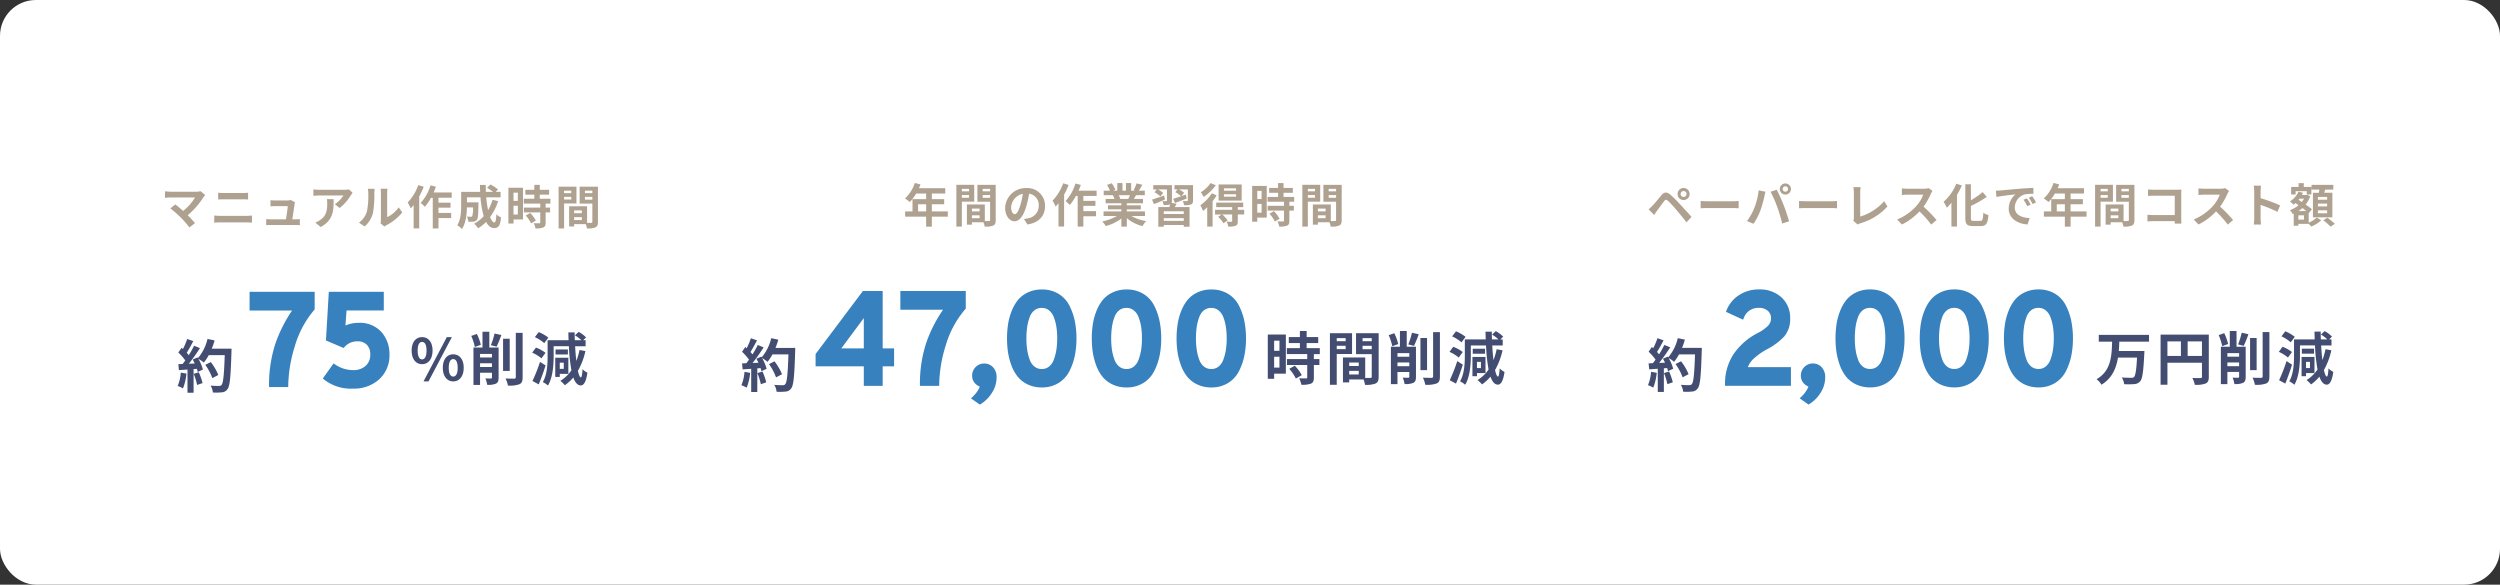
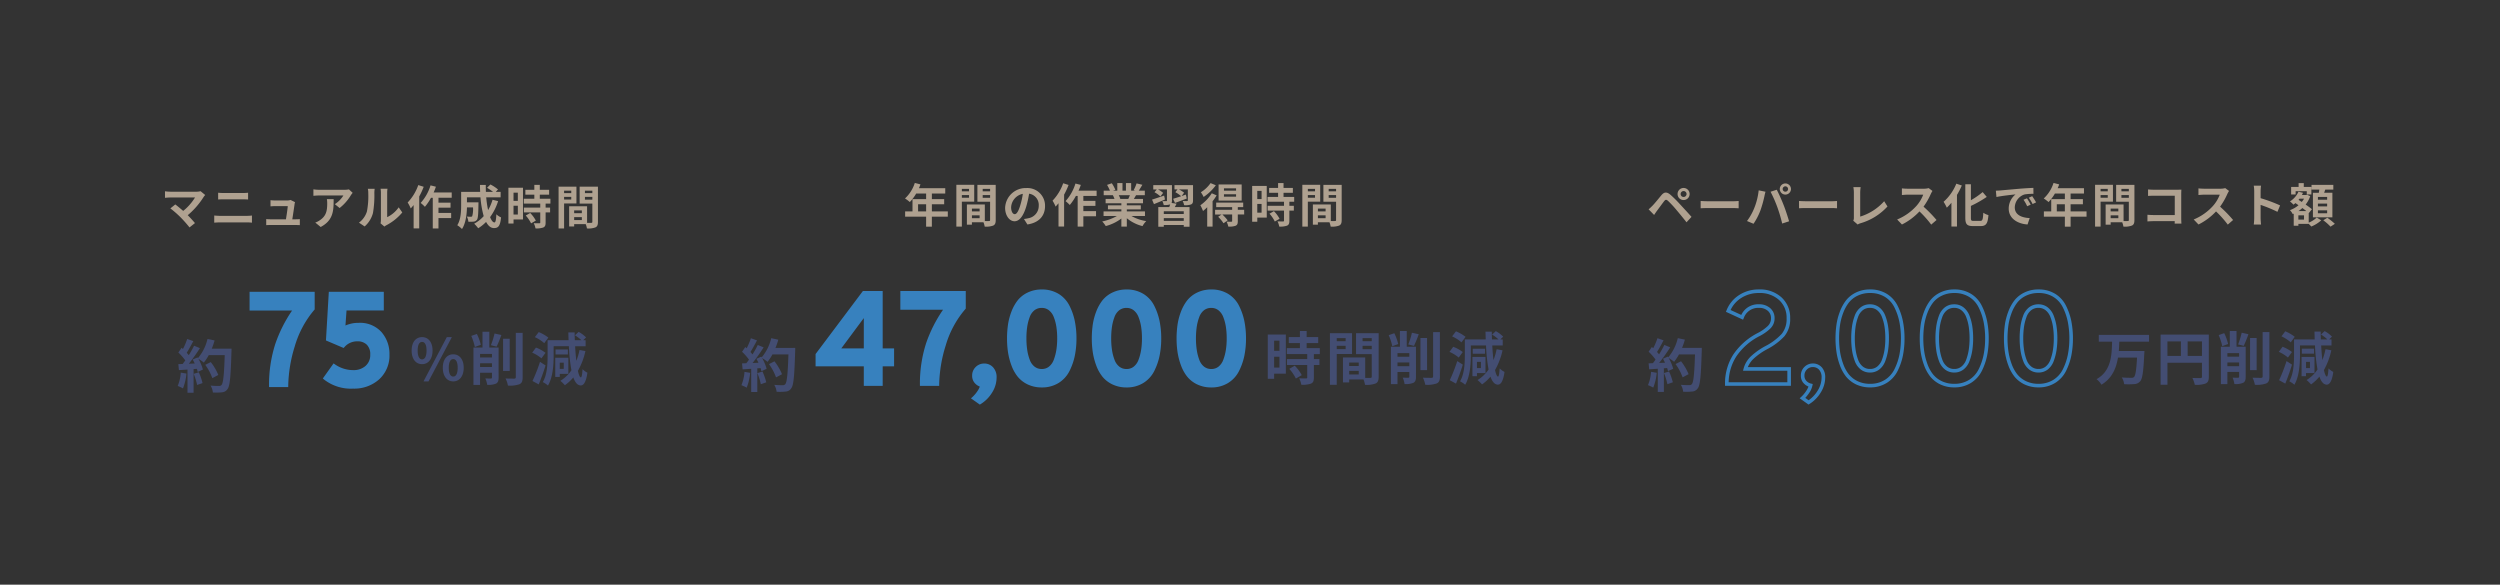
<svg xmlns="http://www.w3.org/2000/svg" width="697" height="163" viewBox="0 0 697 163">
  <rect x="0" y="0" width="697" height="163" fill="#333333" stroke="none" />
  <g transform="translate(-80 -4852)">
-     <rect width="697" height="163" rx="10" transform="translate(80 4852)" fill="#fff" />
    <g transform="translate(-3.321 -3.368)">
      <g transform="translate(-2.51)">
        <g transform="translate(467 31.194)">
          <path d="M14.98-10.578v-1.881H.973v1.881H4.686C4.575-6.7,4.447-2.428.352-.114A5.7,5.7,0,0,1,1.722,1.43c2.964-1.8,4.111-4.581,4.605-7.555h5.306c-.175,3.44-.43,5.015-.845,5.417A1.019,1.019,0,0,1,10.04-.5c-.478,0-1.562,0-2.661-.1a4.621,4.621,0,0,1,.669,1.881,19.309,19.309,0,0,0,2.773-.016,2.3,2.3,0,0,0,1.7-.8c.621-.707.892-2.652,1.131-7.587.032-.241.048-.852.048-.852H6.55c.08-.868.112-1.752.143-2.6ZM25.751-6.592v-4.051h3.984v4.051Zm-5.641-4.051h3.761v4.051H20.111Zm11.536-1.9H18.2V1.446h1.912V-4.695h9.624V-.8c0,.273-.112.37-.414.386-.319,0-1.354.016-2.263-.048a7.858,7.858,0,0,1,.685,1.913,7.3,7.3,0,0,0,3.012-.354c.669-.305.892-.836.892-1.881Zm5.386,2.62a15.166,15.166,0,0,0-1.084-3.022l-1.546.547a16,16,0,0,1,.988,3.086ZM36.826-3.73V-4.775h3.267V-3.73Zm3.267-3.649v1H36.826v-1Zm1.832-1.784H39.375v-4.388h-1.88v4.388H35.009V1.269h1.817V-2.123h3.267V-.8c0,.209-.08.273-.287.289-.223,0-.908,0-1.53-.032a7.114,7.114,0,0,1,.51,1.784A5.341,5.341,0,0,0,41.192.915c.574-.305.733-.8.733-1.688ZM41.383-9.4a34.678,34.678,0,0,0,1.307-3.247l-1.88-.418a19.87,19.87,0,0,1-1,3.263Zm3.6-2.2H43.152v8.97h1.832Zm1.673-1.64V-.9c0,.305-.127.4-.43.418-.335,0-1.354,0-2.39-.048a7.381,7.381,0,0,1,.653,1.977,7.782,7.782,0,0,0,3.171-.37c.653-.321.876-.836.876-1.961V-13.247Zm8.955,1.318a11.527,11.527,0,0,0-2.645-1.543L51.9-12.057a10.152,10.152,0,0,1,2.581,1.672Zm-.781,4.244A9.982,9.982,0,0,0,52.2-9.148L51.167-7.733a10.413,10.413,0,0,1,2.549,1.591ZM53.318-5.161A46.706,46.706,0,0,1,51.246.176l1.721.948c.653-1.607,1.338-3.52,1.88-5.289Zm6.533.225v1.72h-1.1v-1.72ZM61.11-1.817v-4.5h-3.6V-.949h1.243v-.868Zm-.127-6.8H57.588v1.4h3.394Zm3.2.145a18.3,18.3,0,0,1-.876,3.038c-.143-1.206-.255-2.588-.335-4.083h2.884v-1.688H65.2l.781-.772a8.425,8.425,0,0,0-2.04-1.543l-1.02.964a10.3,10.3,0,0,1,1.769,1.35h-1.8q-.048-1.061-.048-2.17H61.11c.016.739.032,1.463.064,2.17H55.405V-6.72c0,2.17-.112,5.128-1.323,7.2a6.154,6.154,0,0,1,1.418.964C56.839-.8,57.062-4.309,57.062-6.72v-2.8h4.191a48.415,48.415,0,0,0,.7,6.7A9.88,9.88,0,0,1,58.911.128a10.025,10.025,0,0,1,1.243,1.222A11.927,11.927,0,0,0,62.48-.821C62.974.61,63.643,1.4,64.52,1.414c.653,0,1.434-.627,1.832-3.553a5.071,5.071,0,0,1-1.338-.981c-.08,1.479-.239,2.3-.462,2.283-.287-.016-.558-.691-.813-1.816A19.888,19.888,0,0,0,65.81-8.167Z" transform="translate(203 4930)" fill="#434d72" />
-           <path d="M2.268.244q0-9.013,8.9-13.81a12.322,12.322,0,0,0,2.872-2.017,3.428,3.428,0,0,0,1.041-2.526,3.114,3.114,0,0,0-1.059-2.435,4.023,4.023,0,0,0-2.782-.945,4.735,4.735,0,0,0-4.7,3.125L2.663-20.144a8.381,8.381,0,0,1,3.3-4,9.42,9.42,0,0,1,5.242-1.49,8.362,8.362,0,0,1,6,2.108,7.127,7.127,0,0,1,2.226,5.415,6.962,6.962,0,0,1-1.49,4.706,17.124,17.124,0,0,1-4.613,3.471A18.666,18.666,0,0,0,9.3-7.1,6.829,6.829,0,0,0,7.438-3.972H19.644V.244Zm21.11,3.925a9.352,9.352,0,0,0,1.364-1.617,5.285,5.285,0,0,0,.9-1.944A3.021,3.021,0,0,1,24.06-.32a2.518,2.518,0,0,1-.646-1.763,2.784,2.784,0,0,1,.844-2.09A2.768,2.768,0,0,1,26.25-4.99a2.775,2.775,0,0,1,2.1.89,3.53,3.53,0,0,1,.844,2.526A7.378,7.378,0,0,1,28.009,2.37a9.1,9.1,0,0,1-2.944,3ZM42.19.68A8.305,8.305,0,0,1,38.528-.1a7.452,7.452,0,0,1-2.621-2.035,10.627,10.627,0,0,1-1.651-3.016A18.167,18.167,0,0,1,33.341-8.7a25.29,25.29,0,0,1-.269-3.78,26.514,26.514,0,0,1,.251-3.707,16.613,16.613,0,0,1,.915-3.543,11.561,11.561,0,0,1,1.651-3.035,7.323,7.323,0,0,1,2.621-2.072,8.261,8.261,0,0,1,3.68-.8,8.187,8.187,0,0,1,4.4,1.145,7.6,7.6,0,0,1,2.836,3.107,16.6,16.6,0,0,1,1.436,4.161,23.711,23.711,0,0,1,.449,4.743,23.7,23.7,0,0,1-.431,4.634A16.748,16.748,0,0,1,49.46-3.681,7.753,7.753,0,0,1,46.606-.5,8.084,8.084,0,0,1,42.19.68Zm0-4.143a3.6,3.6,0,0,0,2.334-.781A4.828,4.828,0,0,0,46-6.371a14.426,14.426,0,0,0,.736-2.853,21.3,21.3,0,0,0,.233-3.253,21.83,21.83,0,0,0-.233-3.325,13.3,13.3,0,0,0-.754-2.835,4.836,4.836,0,0,0-1.49-2.09,3.6,3.6,0,0,0-2.3-.763,3.657,3.657,0,0,0-2.334.763A4.693,4.693,0,0,0,38.385-18.6a14.016,14.016,0,0,0-.718,2.853,22.942,22.942,0,0,0-.215,3.271,21.927,21.927,0,0,0,.233,3.307,14,14,0,0,0,.736,2.853,4.709,4.709,0,0,0,1.472,2.09A3.6,3.6,0,0,0,42.19-3.463ZM65.67.68A8.305,8.305,0,0,1,62.008-.1a7.452,7.452,0,0,1-2.621-2.035,10.627,10.627,0,0,1-1.651-3.016A18.167,18.167,0,0,1,56.82-8.7a25.289,25.289,0,0,1-.269-3.78,26.514,26.514,0,0,1,.251-3.707,16.613,16.613,0,0,1,.915-3.543,11.561,11.561,0,0,1,1.651-3.035,7.323,7.323,0,0,1,2.621-2.072,8.261,8.261,0,0,1,3.68-.8,8.187,8.187,0,0,1,4.4,1.145A7.6,7.6,0,0,1,72.9-21.38a16.6,16.6,0,0,1,1.436,4.161,23.711,23.711,0,0,1,.449,4.743,23.7,23.7,0,0,1-.431,4.634A16.748,16.748,0,0,1,72.94-3.681,7.753,7.753,0,0,1,70.085-.5,8.084,8.084,0,0,1,65.67.68Zm0-4.143A3.6,3.6,0,0,0,68-4.245a4.828,4.828,0,0,0,1.472-2.126,14.426,14.426,0,0,0,.736-2.853,21.3,21.3,0,0,0,.233-3.253,21.829,21.829,0,0,0-.233-3.325,13.3,13.3,0,0,0-.754-2.835,4.836,4.836,0,0,0-1.49-2.09,3.6,3.6,0,0,0-2.3-.763,3.657,3.657,0,0,0-2.334.763A4.693,4.693,0,0,0,61.864-18.6a14.016,14.016,0,0,0-.718,2.853,22.943,22.943,0,0,0-.215,3.271,21.927,21.927,0,0,0,.233,3.307A14,14,0,0,0,61.9-6.316a4.709,4.709,0,0,0,1.472,2.09A3.6,3.6,0,0,0,65.67-3.463ZM89.149.68A8.305,8.305,0,0,1,85.487-.1a7.453,7.453,0,0,1-2.621-2.035,10.627,10.627,0,0,1-1.651-3.016A18.168,18.168,0,0,1,80.3-8.7a25.29,25.29,0,0,1-.269-3.78,26.514,26.514,0,0,1,.251-3.707,16.613,16.613,0,0,1,.915-3.543,11.56,11.56,0,0,1,1.651-3.035,7.323,7.323,0,0,1,2.621-2.072,8.261,8.261,0,0,1,3.68-.8,8.187,8.187,0,0,1,4.4,1.145,7.6,7.6,0,0,1,2.836,3.107,16.6,16.6,0,0,1,1.436,4.161,23.711,23.711,0,0,1,.449,4.743,23.7,23.7,0,0,1-.431,4.634,16.748,16.748,0,0,1-1.418,4.161A7.753,7.753,0,0,1,93.565-.5,8.084,8.084,0,0,1,89.149.68Zm0-4.143a3.6,3.6,0,0,0,2.334-.781,4.828,4.828,0,0,0,1.472-2.126,14.427,14.427,0,0,0,.736-2.853,21.305,21.305,0,0,0,.233-3.253,21.83,21.83,0,0,0-.233-3.325,13.3,13.3,0,0,0-.754-2.835,4.836,4.836,0,0,0-1.49-2.09,3.6,3.6,0,0,0-2.3-.763,3.657,3.657,0,0,0-2.334.763A4.693,4.693,0,0,0,85.344-18.6a14.016,14.016,0,0,0-.718,2.853,22.942,22.942,0,0,0-.215,3.271,21.927,21.927,0,0,0,.233,3.307,14,14,0,0,0,.736,2.853,4.709,4.709,0,0,0,1.472,2.09A3.6,3.6,0,0,0,89.149-3.463Z" transform="translate(98 4931)" fill="#3781be" />
          <path d="M25.046,5.968,22.579,4.215l.464-.418a8.911,8.911,0,0,0,1.288-1.53,5.53,5.53,0,0,0,.7-1.325A3.521,3.521,0,0,1,23.691.017a3.014,3.014,0,0,1-.777-2.1,3.278,3.278,0,0,1,1-2.449,3.264,3.264,0,0,1,2.34-.959,3.269,3.269,0,0,1,2.463,1.046,4.022,4.022,0,0,1,.981,2.87,7.9,7.9,0,0,1-1.26,4.207,9.639,9.639,0,0,1-3.105,3.159Zm-.9-1.863.927.659a8.738,8.738,0,0,0,2.506-2.658,6.92,6.92,0,0,0,1.11-3.679,3.071,3.071,0,0,0-.707-2.182A2.275,2.275,0,0,0,26.25-4.49a2.266,2.266,0,0,0-1.645.677,2.284,2.284,0,0,0-.692,1.731A2.018,2.018,0,0,0,24.43-.656,2.51,2.51,0,0,0,25.753.12l.47.11L26.13.7a5.8,5.8,0,0,1-.977,2.132A11.655,11.655,0,0,1,24.151,4.1Zm65-2.925a8.838,8.838,0,0,1-3.88-.831,7.982,7.982,0,0,1-2.793-2.173,11.173,11.173,0,0,1-1.731-3.157,18.753,18.753,0,0,1-.94-3.641,25.909,25.909,0,0,1-.275-3.854,27.137,27.137,0,0,1,.256-3.777,17.192,17.192,0,0,1,.943-3.65,12.112,12.112,0,0,1,1.724-3.165,7.851,7.851,0,0,1,2.8-2.214,8.793,8.793,0,0,1,3.9-.85,8.715,8.715,0,0,1,4.661,1.22A8.127,8.127,0,0,1,96.83-21.6a17.181,17.181,0,0,1,1.479,4.286,24.322,24.322,0,0,1,.459,4.843,24.313,24.313,0,0,1-.44,4.731,17.326,17.326,0,0,1-1.46,4.285A8.281,8.281,0,0,1,93.832-.079,8.611,8.611,0,0,1,89.149,1.18Zm0-26.312a7.8,7.8,0,0,0-3.46.749,6.862,6.862,0,0,0-2.446,1.929,11.117,11.117,0,0,0-1.579,2.9,16.19,16.19,0,0,0-.888,3.437,26.134,26.134,0,0,0-.246,3.637,24.909,24.909,0,0,0,.264,3.7,17.753,17.753,0,0,0,.891,3.446,10.18,10.18,0,0,0,1.572,2.876A6.992,6.992,0,0,0,85.7-.552,7.849,7.849,0,0,0,89.149.18,7.63,7.63,0,0,0,93.3-.924,7.3,7.3,0,0,0,95.971-3.9,16.326,16.326,0,0,0,97.347-7.94a23.314,23.314,0,0,0,.421-4.536,23.323,23.323,0,0,0-.439-4.643,16.181,16.181,0,0,0-1.393-4.036,7.141,7.141,0,0,0-2.653-2.907A7.734,7.734,0,0,0,89.149-25.132ZM65.67,1.18A8.838,8.838,0,0,1,61.79.349,7.982,7.982,0,0,1,59-1.824a11.173,11.173,0,0,1-1.731-3.157,18.752,18.752,0,0,1-.94-3.641,25.908,25.908,0,0,1-.275-3.854,27.136,27.136,0,0,1,.256-3.777,17.192,17.192,0,0,1,.943-3.65,12.112,12.112,0,0,1,1.724-3.165,7.851,7.851,0,0,1,2.8-2.214,8.793,8.793,0,0,1,3.9-.85,8.715,8.715,0,0,1,4.661,1.22A8.127,8.127,0,0,1,73.35-21.6a17.181,17.181,0,0,1,1.479,4.286,24.322,24.322,0,0,1,.459,4.843,24.312,24.312,0,0,1-.44,4.731,17.326,17.326,0,0,1-1.46,4.285A8.281,8.281,0,0,1,70.353-.079,8.611,8.611,0,0,1,65.67,1.18Zm0-26.312a7.8,7.8,0,0,0-3.46.749,6.862,6.862,0,0,0-2.446,1.929,11.117,11.117,0,0,0-1.579,2.9,16.19,16.19,0,0,0-.888,3.437,26.134,26.134,0,0,0-.246,3.637,24.907,24.907,0,0,0,.264,3.7A17.751,17.751,0,0,0,58.2-5.325a10.18,10.18,0,0,0,1.572,2.876,6.992,6.992,0,0,0,2.448,1.9A7.849,7.849,0,0,0,65.67.18a7.631,7.631,0,0,0,4.149-1.1A7.3,7.3,0,0,0,72.491-3.9,16.325,16.325,0,0,0,73.867-7.94a23.313,23.313,0,0,0,.421-4.536,23.323,23.323,0,0,0-.439-4.643,16.181,16.181,0,0,0-1.393-4.036A7.141,7.141,0,0,0,69.8-24.062,7.734,7.734,0,0,0,65.67-25.132ZM42.19,1.18a8.838,8.838,0,0,1-3.88-.831,7.982,7.982,0,0,1-2.793-2.173,11.173,11.173,0,0,1-1.731-3.157,18.754,18.754,0,0,1-.94-3.641,25.909,25.909,0,0,1-.275-3.854,27.14,27.14,0,0,1,.256-3.777,17.191,17.191,0,0,1,.943-3.65,12.112,12.112,0,0,1,1.724-3.165,7.851,7.851,0,0,1,2.8-2.214,8.793,8.793,0,0,1,3.9-.85,8.715,8.715,0,0,1,4.661,1.22,8.127,8.127,0,0,1,3.02,3.308,17.181,17.181,0,0,1,1.479,4.286,24.322,24.322,0,0,1,.459,4.843,24.313,24.313,0,0,1-.44,4.731,17.327,17.327,0,0,1-1.46,4.285A8.281,8.281,0,0,1,46.873-.079,8.611,8.611,0,0,1,42.19,1.18Zm0-26.312a7.8,7.8,0,0,0-3.46.749,6.862,6.862,0,0,0-2.446,1.929,11.117,11.117,0,0,0-1.579,2.9,16.189,16.189,0,0,0-.888,3.437,26.136,26.136,0,0,0-.246,3.637,24.909,24.909,0,0,0,.264,3.7,17.751,17.751,0,0,0,.891,3.446A10.179,10.179,0,0,0,36.3-2.449a6.992,6.992,0,0,0,2.448,1.9A7.849,7.849,0,0,0,42.19.18a7.631,7.631,0,0,0,4.149-1.1A7.3,7.3,0,0,0,49.012-3.9,16.326,16.326,0,0,0,50.388-7.94a23.313,23.313,0,0,0,.421-4.536,23.322,23.322,0,0,0-.439-4.643,16.181,16.181,0,0,0-1.393-4.036,7.141,7.141,0,0,0-2.653-2.907A7.734,7.734,0,0,0,42.19-25.132ZM20.144.744H1.768v-.5a14.919,14.919,0,0,1,2.306-8.23,18.245,18.245,0,0,1,6.861-6.02,11.9,11.9,0,0,0,2.757-1.931,2.921,2.921,0,0,0,.894-2.171,2.613,2.613,0,0,0-.892-2.062,3.512,3.512,0,0,0-2.449-.818A4.241,4.241,0,0,0,7-18.168l-.2.474L2.022-19.889,2.2-20.33a8.91,8.91,0,0,1,3.495-4.231,9.954,9.954,0,0,1,5.514-1.571,8.879,8.879,0,0,1,6.339,2.245,7.639,7.639,0,0,1,2.382,5.778,7.473,7.473,0,0,1-1.611,5.033A17.682,17.682,0,0,1,13.569-9.5,18.279,18.279,0,0,0,9.656-6.741,6.542,6.542,0,0,0,8.128-4.472H20.144Zm-17.369-1H19.144V-3.472H6.786L6.955-4.1a7.353,7.353,0,0,1,2-3.352,19.236,19.236,0,0,1,4.13-2.916,16.726,16.726,0,0,0,4.477-3.36,6.515,6.515,0,0,0,1.368-4.38,6.59,6.59,0,0,0-2.07-5.052,7.918,7.918,0,0,0-5.652-1.971,8.971,8.971,0,0,0-4.97,1.41,7.925,7.925,0,0,0-2.922,3.328L6.3-19.025a5.16,5.16,0,0,1,4.946-2.964,4.523,4.523,0,0,1,3.115,1.072,3.608,3.608,0,0,1,1.226,2.808,3.926,3.926,0,0,1-1.189,2.88,12.868,12.868,0,0,1-2.989,2.1A17.263,17.263,0,0,0,4.914-7.444,13.8,13.8,0,0,0,2.775-.256ZM89.149-2.963a4.107,4.107,0,0,1-2.607-.87,5.222,5.222,0,0,1-1.63-2.305,14.57,14.57,0,0,1-.763-2.954,22.53,22.53,0,0,1-.239-3.383,23.549,23.549,0,0,1,.221-3.342,14.583,14.583,0,0,1,.744-2.954,5.2,5.2,0,0,1,1.632-2.346,4.161,4.161,0,0,1,2.643-.87,4.107,4.107,0,0,1,2.607.87,5.35,5.35,0,0,1,1.646,2.3,13.867,13.867,0,0,1,.783,2.941,22.431,22.431,0,0,1,.239,3.4,21.9,21.9,0,0,1-.239,3.329A14.994,14.994,0,0,1,93.423-6.2,5.341,5.341,0,0,1,91.8-3.855,4.1,4.1,0,0,1,89.149-2.963Zm0-18.026a3.144,3.144,0,0,0-2.024.656,4.224,4.224,0,0,0-1.312,1.906,13.581,13.581,0,0,0-.692,2.751,22.553,22.553,0,0,0-.21,3.2,21.53,21.53,0,0,0,.228,3.232,13.568,13.568,0,0,0,.709,2.751,4.24,4.24,0,0,0,1.314,1.874,3.09,3.09,0,0,0,1.988.656,3.089,3.089,0,0,0,2.02-.671,4.359,4.359,0,0,0,1.317-1.912A13.993,13.993,0,0,0,93.2-9.3a20.9,20.9,0,0,0,.227-3.176,21.433,21.433,0,0,0-.227-3.249,12.866,12.866,0,0,0-.725-2.729,4.367,4.367,0,0,0-1.334-1.879A3.09,3.09,0,0,0,89.149-20.989ZM65.67-2.963a4.107,4.107,0,0,1-2.607-.87,5.222,5.222,0,0,1-1.63-2.305,14.571,14.571,0,0,1-.763-2.954,22.529,22.529,0,0,1-.239-3.383,23.549,23.549,0,0,1,.221-3.342,14.583,14.583,0,0,1,.744-2.954,5.2,5.2,0,0,1,1.632-2.346,4.161,4.161,0,0,1,2.643-.87,4.107,4.107,0,0,1,2.607.87,5.35,5.35,0,0,1,1.646,2.3,13.866,13.866,0,0,1,.783,2.941,22.431,22.431,0,0,1,.239,3.4,21.9,21.9,0,0,1-.239,3.329A14.993,14.993,0,0,1,69.944-6.2a5.341,5.341,0,0,1-1.627,2.34A4.1,4.1,0,0,1,65.67-2.963Zm0-18.026a3.144,3.144,0,0,0-2.024.656,4.224,4.224,0,0,0-1.312,1.906,13.581,13.581,0,0,0-.692,2.751,22.553,22.553,0,0,0-.21,3.2,21.528,21.528,0,0,0,.228,3.232,13.569,13.569,0,0,0,.709,2.751,4.24,4.24,0,0,0,1.314,1.874,3.09,3.09,0,0,0,1.988.656,3.089,3.089,0,0,0,2.02-.671,4.359,4.359,0,0,0,1.317-1.912,13.992,13.992,0,0,0,.71-2.754,20.9,20.9,0,0,0,.227-3.176,21.433,21.433,0,0,0-.227-3.249,12.864,12.864,0,0,0-.725-2.728,4.366,4.366,0,0,0-1.334-1.88A3.09,3.09,0,0,0,65.67-20.989ZM42.19-2.963a4.107,4.107,0,0,1-2.607-.87,5.222,5.222,0,0,1-1.63-2.305,14.57,14.57,0,0,1-.763-2.954,22.529,22.529,0,0,1-.239-3.383,23.546,23.546,0,0,1,.221-3.342,14.581,14.581,0,0,1,.744-2.954,5.2,5.2,0,0,1,1.632-2.346,4.161,4.161,0,0,1,2.643-.87,4.107,4.107,0,0,1,2.607.87,5.35,5.35,0,0,1,1.646,2.3,13.865,13.865,0,0,1,.783,2.941,22.43,22.43,0,0,1,.239,3.4,21.9,21.9,0,0,1-.239,3.329A14.994,14.994,0,0,1,46.464-6.2a5.341,5.341,0,0,1-1.627,2.34A4.1,4.1,0,0,1,42.19-2.963Zm0-18.026a3.144,3.144,0,0,0-2.024.656,4.224,4.224,0,0,0-1.312,1.906,13.579,13.579,0,0,0-.692,2.751,22.552,22.552,0,0,0-.21,3.2,21.53,21.53,0,0,0,.228,3.232,13.568,13.568,0,0,0,.709,2.751A4.24,4.24,0,0,0,40.2-4.619a3.09,3.09,0,0,0,1.988.656,3.089,3.089,0,0,0,2.02-.671,4.359,4.359,0,0,0,1.317-1.912,13.992,13.992,0,0,0,.71-2.754,20.9,20.9,0,0,0,.227-3.176,21.433,21.433,0,0,0-.227-3.249,12.865,12.865,0,0,0-.725-2.728,4.367,4.367,0,0,0-1.334-1.88A3.09,3.09,0,0,0,42.19-20.989Z" transform="translate(98 4931)" fill="#3781be" />
          <path d="M1.144-4.167A11.6,11.6,0,0,1,.288-.445a9.518,9.518,0,0,1,1.469.69,14.753,14.753,0,0,0,.969-4.139Zm3.6.353A16.25,16.25,0,0,1,5.7-.718l1.518-.529a18.215,18.215,0,0,0-1.05-3.016Zm5.038-7.027a18.318,18.318,0,0,0,.791-2.294L8.6-13.552A12.742,12.742,0,0,1,5.939-8.21L5.826-8.4,4.47-7.809c.194.337.388.722.565,1.107L3.4-6.638a51.647,51.647,0,0,0,3.084-4.348l-1.631-.674A25.039,25.039,0,0,1,3.372-9.028c-.161-.209-.355-.449-.565-.674.581-.9,1.243-2.134,1.825-3.241l-1.7-.594a19.168,19.168,0,0,1-1.179,2.791l-.388-.337-.9,1.316A15.143,15.143,0,0,1,2.4-7.568c-.242.353-.5.69-.743.995L.466-6.525.627-4.857l2.39-.16V1.448h1.7V-5.146l.92-.064a8.685,8.685,0,0,1,.226.866l1.453-.674a12.732,12.732,0,0,0-1.259-3A12.339,12.339,0,0,1,7.57-6.958a13.211,13.211,0,0,0,1.372-2.07H13.4c-.178,5.471-.42,7.813-.9,8.31a.8.8,0,0,1-.678.273c-.436,0-1.356,0-2.374-.1a4.54,4.54,0,0,1,.646,1.925,15.512,15.512,0,0,0,2.519-.048,2,2,0,0,0,1.55-.882c.678-.85.9-3.385,1.114-10.412.016-.241.016-.882.016-.882Zm1.825,7.332A15.065,15.065,0,0,0,9.508-7.1l-1.534.77a15.121,15.121,0,0,1,1.97,3.706Z" transform="translate(78 4932)" fill="#434d72" />
        </g>
        <path d="M-86.606-7.956a.827.827,0,0,1,.819-.832.838.838,0,0,1,.832.832.827.827,0,0,1-.832.819A.816.816,0,0,1-86.606-7.956Zm-.858,0a1.665,1.665,0,0,0,1.677,1.677A1.676,1.676,0,0,0-84.1-7.956a1.687,1.687,0,0,0-1.69-1.69A1.676,1.676,0,0,0-87.464-7.956Zm-8.073,4.264L-94-2.119c.221-.338.533-.806.832-1.209.533-.715,1.469-2,1.976-2.652.377-.468.6-.468,1.053-.078A28.394,28.394,0,0,1-87.75-3.484c.767.9,1.95,2.34,2.782,3.406l1.391-1.508c-.936-1.079-2.327-2.561-3.2-3.51a33.835,33.835,0,0,0-2.652-2.639c-1.066-.9-1.768-.806-2.548.117-.884,1.066-1.9,2.34-2.5,2.938C-94.861-4.29-95.147-4.017-95.537-3.692Zm14.508-.286c.481-.039,1.352-.065,2.093-.065h6.981c.546,0,1.209.052,1.521.065V-6.019c-.338.026-.923.078-1.521.078h-6.981c-.676,0-1.625-.039-2.093-.078Zm22.867-5.369a.755.755,0,0,1,.754-.754.755.755,0,0,1,.754.754.752.752,0,0,1-.754.741A.752.752,0,0,1-58.162-9.347Zm-.806,0A1.562,1.562,0,0,0-57.408-7.8a1.562,1.562,0,0,0,1.56-1.547,1.565,1.565,0,0,0-1.56-1.56A1.565,1.565,0,0,0-58.968-9.347Zm-7.111,5.3A15.663,15.663,0,0,1-68.107-.429l1.82.767A17.874,17.874,0,0,0-64.363-3.38a32.506,32.506,0,0,0,1.105-3.913c.052-.286.195-.923.312-1.3l-1.9-.39A18.732,18.732,0,0,1-66.079-4.043Zm6.422-.273A40.168,40.168,0,0,1-58.3.273l1.924-.624c-.364-1.287-1.053-3.367-1.521-4.537-.481-1.261-1.378-3.25-1.911-4.264l-1.729.559A36.417,36.417,0,0,1-59.657-4.316Zm6.058.338c.481-.039,1.352-.065,2.093-.065h6.981c.546,0,1.209.052,1.521.065V-6.019c-.338.026-.923.078-1.521.078h-6.981c-.676,0-1.625-.039-2.093-.078ZM-37.258.546a3.668,3.668,0,0,1,.78-.351,16.358,16.358,0,0,0,7.54-4.68l-.923-1.469a14.756,14.756,0,0,1-6.682,4.29V-8.411a9.209,9.209,0,0,1,.13-1.469h-2.041a8.034,8.034,0,0,1,.143,1.469v7.046a1.7,1.7,0,0,1-.169.845Zm19.8-10.153a4.693,4.693,0,0,1-1.352.169h-4.576a14.524,14.524,0,0,1-1.534-.091v1.846c.273-.013.988-.091,1.534-.091h4.407a10.073,10.073,0,0,1-1.937,3.185,14.728,14.728,0,0,1-5.33,3.731l1.339,1.4A17.124,17.124,0,0,0-20.02-3.107,29.645,29.645,0,0,1-16.744.572l1.482-1.287a36.546,36.546,0,0,0-3.627-3.718,19.113,19.113,0,0,0,2.041-3.575,6.143,6.143,0,0,1,.455-.806Zm7.709-1.235A13.434,13.434,0,0,1-13.3-5.785a11.342,11.342,0,0,1,.9,1.638,14.728,14.728,0,0,0,1.287-1.378v6.63h1.547V-7.709a20.938,20.938,0,0,0,1.352-2.626ZM-4.966-.468c-.624,0-.715-.13-.715-.9V-4.641A31.491,31.491,0,0,0-1.261-7.15L-2.4-8.5A22.111,22.111,0,0,1-5.681-6.227v-4.446h-1.56v9.295c0,1.833.468,2.353,2.106,2.353h2.223C-1.378.975-.975.156-.793-2.08a4.463,4.463,0,0,1-1.43-.663c-.1,1.833-.208,2.275-.832,2.275ZM9.945-6.76l-.962.4A10.03,10.03,0,0,1,10-4.55l.988-.442A17.037,17.037,0,0,0,9.945-6.76Zm1.456-.6-.949.442a11.436,11.436,0,0,1,1.066,1.755l.975-.468A19.445,19.445,0,0,0,11.4-7.358ZM1.274-8.892l.169,1.768c1.5-.325,4.2-.611,5.317-.728a5.1,5.1,0,0,0-1.9,3.965c0,2.795,2.548,4.251,5.252,4.42l.6-1.781c-2.184-.1-4.16-.871-4.16-2.99a3.908,3.908,0,0,1,2.717-3.6,13.294,13.294,0,0,1,2.483-.169l-.013-1.664c-.91.039-2.314.117-3.64.221-2.353.208-4.485.4-5.564.494C2.288-8.931,1.794-8.9,1.274-8.892ZM18.265-3.12V-5.1h2.249V-3.12Zm8.294,0H22.113V-5.1h3.432v-1.43H22.113v-1.56h3.731V-9.581H18.5a8.3,8.3,0,0,0,.429-1.066l-1.573-.4a10.025,10.025,0,0,1-2.73,4.329,11.964,11.964,0,0,1,1.339,1,11.683,11.683,0,0,0,1.768-2.366h2.782v1.56h-3.8V-3.12H14.664v1.482h5.85V1.144h1.6V-1.638h4.446ZM32.474-9.4v.689h-2V-9.4Zm-2,2.47V-7.67h2v.741Zm3.445,1.1v-4.693H28.938V1.131h1.534V-5.824ZM36.283-6.9V-7.67H38.35V-6.9ZM38.35-9.4v.689H36.283V-9.4Zm-5.07,8.19v-.806h2.145v.806ZM35.425-3.9v.78H33.28V-3.9Zm4.485-6.617h-5.1V-5.8H38.35V-.715c0,.208-.078.286-.312.286-.169.013-.65.013-1.157,0V-5.044h-5V.585h1.4V-.078H36.5a5.724,5.724,0,0,1,.338,1.209,5.617,5.617,0,0,0,2.379-.3c.52-.247.689-.7.689-1.534Zm13.1,10.8c-.026-.39-.052-1.079-.052-1.534V-7.982c0-.377.026-.9.039-1.2-.221.013-.767.026-1.144.026H45.318c-.455,0-1.131-.026-1.612-.078v1.807c.364-.026,1.066-.052,1.612-.052h5.837v5.382H45.162c-.585,0-1.17-.039-1.625-.078V-.312c.429-.039,1.17-.078,1.677-.078h5.928c0,.247,0,.468-.013.676ZM65.221-9.607a4.693,4.693,0,0,1-1.352.169H59.293a14.524,14.524,0,0,1-1.534-.091v1.846c.273-.013.988-.091,1.534-.091H63.7a10.073,10.073,0,0,1-1.937,3.185,14.728,14.728,0,0,1-5.33,3.731l1.339,1.4A17.124,17.124,0,0,0,62.66-3.107,29.644,29.644,0,0,1,65.936.572L67.418-.715a36.545,36.545,0,0,0-3.627-3.718,19.113,19.113,0,0,0,2.041-3.575,6.142,6.142,0,0,1,.455-.806Zm15.3,4.823A42.458,42.458,0,0,0,75.088-6.8V-8.71a14.137,14.137,0,0,1,.117-1.573H73.177a9.067,9.067,0,0,1,.13,1.573v7.462a13.911,13.911,0,0,1-.13,1.807h2.028c-.052-.52-.117-1.43-.117-1.807V-4.927A37.549,37.549,0,0,1,79.781-2.99ZM93.639-6.357H91.065V-7.15h2.574Zm0,1.859H91.065v-.793h2.574Zm0,1.9H91.065v-.806h2.574ZM89.674-8.307v6.851H95.1V-8.307h-2.3c.1-.273.208-.572.312-.884h2.249V-10.5H89.284v1.313h2.184c-.052.286-.1.6-.156.884Zm-4.823-.429h3.107v.9h1.287V-9.932H87.126v-1.053H85.683v1.053H83.6v2.093h1.248Zm2.34,7.917H85.618v-1.2h1.573ZM85.644-3.211a7.651,7.651,0,0,0,1.092-.845c.39.3.78.585,1.1.845ZM87.2-6.669a5.556,5.556,0,0,1-.637.923l-.9-.585c.091-.117.182-.221.273-.338Zm1.3,4,.026.026L89.4-3.718c-.429-.364-1.066-.832-1.755-1.3a7.813,7.813,0,0,0,1.274-2.34l-.871-.4-.234.065H86.606a5.131,5.131,0,0,0,.3-.6l-1.261-.312a6.252,6.252,0,0,1-2.379,2.717,5.832,5.832,0,0,1,.975.9,5.953,5.953,0,0,0,.559-.442l.858.6a7.71,7.71,0,0,1-2.392,1.365,4.462,4.462,0,0,1,.78,1.105l.273-.117V.884h1.3V.364H88.5a9.169,9.169,0,0,1,.715.741A9.244,9.244,0,0,0,91.988-.624L90.74-1.4A7.368,7.368,0,0,1,88.5.026ZM92.56-.637a14.325,14.325,0,0,1,2.028,1.781l1.2-.793a16.365,16.365,0,0,0-2.106-1.69Z" transform="translate(641 4917.418)" fill="#afa190" />
      </g>
      <g transform="translate(-12.262)">
        <g transform="translate(219 31.207)">
          <path d="M4.293-10.87v2.827H2.811V-10.87ZM2.811-3.354V-6.373H4.293v3.019ZM6.08-12.572H1.04V-.238H2.811V-1.652H6.08ZM7.03-3A11.3,11.3,0,0,1,8.865-.3l1.642-.948A11.083,11.083,0,0,0,8.559-3.884Zm8.518-4.111v-1.67H11.876V-10.2H15.1v-1.67h-3.22v-1.686H9.992v1.686H6.9v1.67H9.992v1.413H6.353v1.67h5.684v1.381H6.386v1.654h5.652V-.624c0,.225-.081.289-.338.289-.242,0-1.143,0-1.916-.032a6.43,6.43,0,0,1,.612,1.8,7.146,7.146,0,0,0,2.689-.321c.628-.289.805-.771.805-1.686v-3.5h1.546V-5.731H13.889V-7.112Zm7.2-4.449v.851h-2.48v-.851Zm-2.48,3.051v-.915h2.48v.915Zm4.267,1.365v-5.8H18.365V1.448h1.9V-7.144Zm2.93-1.333v-.948h2.56v.948Zm2.56-3.084v.851h-2.56v-.851ZM23.743-1.443v-1H26.4v1ZM26.4-4.767V-3.8H23.743v-.964Zm5.555-8.175H25.643v5.83h4.38V-.833c0,.257-.1.353-.386.353-.209.016-.805.016-1.433,0v-5.7H22V.773h1.739V-.046h3.993a7.057,7.057,0,0,1,.419,1.494A6.973,6.973,0,0,0,31.1,1.079c.644-.305.853-.867.853-1.9Zm5.458,3.019a15.04,15.04,0,0,0-1.095-3.019l-1.562.546a15.861,15.861,0,0,1,1,3.084ZM37.2-3.739V-4.783h3.3v1.044Zm3.3-3.646v1H37.2v-1Zm1.852-1.783H39.78v-4.384h-1.9v4.384H35.368V1.255H37.2V-2.133h3.3V-.816c0,.209-.081.273-.29.289-.225,0-.918,0-1.546-.032a7.046,7.046,0,0,1,.515,1.783A5.453,5.453,0,0,0,41.616.9c.58-.305.741-.8.741-1.686Zm-.547-.241a34.42,34.42,0,0,0,1.32-3.244l-1.9-.418a19.686,19.686,0,0,1-1.014,3.26Zm3.639-2.2H43.6v8.961h1.852Zm1.691-1.638V-.913c0,.305-.129.4-.435.418-.338,0-1.369,0-2.415-.048a7.317,7.317,0,0,1,.66,1.975,7.948,7.948,0,0,0,3.2-.369c.66-.321.886-.835.886-1.959v-12.35Zm9.049,1.317a11.679,11.679,0,0,0-2.673-1.542l-1.079,1.413a10.271,10.271,0,0,1,2.608,1.67ZM55.4-7.69a10.119,10.119,0,0,0-2.657-1.461L51.7-7.738a10.541,10.541,0,0,1,2.576,1.59Zm-1.53,2.521A46.348,46.348,0,0,1,51.776.163l1.739.948c.66-1.606,1.353-3.517,1.9-5.284Zm6.6.225v1.718H59.36V-4.944Zm1.272,3.116v-4.5H58.1V-.961H59.36v-.867Zm-.129-6.793h-3.43v1.4h3.43Zm3.236.145a18.124,18.124,0,0,1-.886,3.035c-.145-1.2-.258-2.586-.338-4.079h2.914v-1.686h-.66l.789-.771a8.5,8.5,0,0,0-2.061-1.542l-1.03.964a10.4,10.4,0,0,1,1.787,1.349H63.546q-.048-1.06-.048-2.168H61.743c.016.739.032,1.461.064,2.168H55.978v4.481c0,2.168-.113,5.123-1.336,7.195a6.222,6.222,0,0,1,1.433.964c1.353-2.248,1.578-5.749,1.578-8.158V-9.521h4.235a47.844,47.844,0,0,0,.708,6.7A9.934,9.934,0,0,1,59.521.115a10.077,10.077,0,0,1,1.256,1.221A12,12,0,0,0,63.127-.833C63.626.6,64.3,1.384,65.188,1.4c.66,0,1.449-.626,1.852-3.549a5.122,5.122,0,0,1-1.353-.98c-.081,1.478-.242,2.3-.467,2.281-.29-.016-.564-.691-.821-1.815a19.731,19.731,0,0,0,2.093-5.509Z" transform="translate(229 4930)" fill="#434d72" />
          <path d="M13.911.244V-5.208H.468V-7.97L13.405-25.2h4.77V-9.205h3.18v4h-3.18V.244Zm0-9.449V-19.672L6.142-9.205ZM29.558.244a35.956,35.956,0,0,1,1.717-11.284,38.4,38.4,0,0,1,5.186-9.94H24.1V-25.2H41.339v4.216a27.693,27.693,0,0,0-5.565,10.3A39.033,39.033,0,0,0,33.931.244ZM44.086,4.169a9.368,9.368,0,0,0,1.373-1.617,5.269,5.269,0,0,0,.9-1.944,3.045,3.045,0,0,1-1.59-.927,2.508,2.508,0,0,1-.65-1.763,2.775,2.775,0,0,1,.849-2.09,2.8,2.8,0,0,1,2.006-.818,2.8,2.8,0,0,1,2.114.89,3.515,3.515,0,0,1,.849,2.526A7.344,7.344,0,0,1,48.747,2.37a9.13,9.13,0,0,1-2.963,3ZM63.022.68A8.406,8.406,0,0,1,59.336-.1,7.5,7.5,0,0,1,56.7-2.137a10.606,10.606,0,0,1-1.662-3.016A18.071,18.071,0,0,1,54.114-8.7a25.127,25.127,0,0,1-.271-3.78,26.343,26.343,0,0,1,.253-3.707,16.525,16.525,0,0,1,.922-3.543,11.538,11.538,0,0,1,1.662-3.035,7.363,7.363,0,0,1,2.638-2.072,8.361,8.361,0,0,1,3.7-.8,8.283,8.283,0,0,1,4.427,1.145A7.618,7.618,0,0,1,70.3-21.38a16.53,16.53,0,0,1,1.445,4.161,23.561,23.561,0,0,1,.452,4.743,23.552,23.552,0,0,1-.434,4.634,16.674,16.674,0,0,1-1.427,4.161A7.77,7.77,0,0,1,67.466-.5,8.178,8.178,0,0,1,63.022.68Zm0-4.143a3.641,3.641,0,0,0,2.349-.781,4.828,4.828,0,0,0,1.482-2.126,14.35,14.35,0,0,0,.741-2.853,21.168,21.168,0,0,0,.235-3.253,21.689,21.689,0,0,0-.235-3.325,13.234,13.234,0,0,0-.759-2.835,4.837,4.837,0,0,0-1.5-2.09,3.642,3.642,0,0,0-2.313-.763,3.7,3.7,0,0,0-2.349.763A4.693,4.693,0,0,0,59.191-18.6a13.941,13.941,0,0,0-.723,2.853,22.8,22.8,0,0,0-.217,3.271,21.786,21.786,0,0,0,.235,3.307,13.93,13.93,0,0,0,.741,2.853,4.71,4.71,0,0,0,1.482,2.09A3.642,3.642,0,0,0,63.022-3.463ZM86.655.68A8.406,8.406,0,0,1,82.969-.1a7.5,7.5,0,0,1-2.638-2.035,10.606,10.606,0,0,1-1.662-3.016A18.072,18.072,0,0,1,77.748-8.7a25.127,25.127,0,0,1-.271-3.78,26.344,26.344,0,0,1,.253-3.707,16.527,16.527,0,0,1,.921-3.543,11.538,11.538,0,0,1,1.662-3.035,7.363,7.363,0,0,1,2.638-2.072,8.361,8.361,0,0,1,3.7-.8,8.283,8.283,0,0,1,4.427,1.145,7.618,7.618,0,0,1,2.855,3.107,16.531,16.531,0,0,1,1.445,4.161,23.562,23.562,0,0,1,.452,4.743A23.552,23.552,0,0,1,95.4-7.842a16.674,16.674,0,0,1-1.427,4.161A7.77,7.77,0,0,1,91.1-.5,8.178,8.178,0,0,1,86.655.68Zm0-4.143A3.641,3.641,0,0,0,89-4.245a4.828,4.828,0,0,0,1.482-2.126,14.351,14.351,0,0,0,.741-2.853,21.168,21.168,0,0,0,.235-3.253,21.689,21.689,0,0,0-.235-3.325,13.235,13.235,0,0,0-.759-2.835,4.837,4.837,0,0,0-1.5-2.09,3.642,3.642,0,0,0-2.313-.763,3.7,3.7,0,0,0-2.349.763A4.693,4.693,0,0,0,82.825-18.6a13.941,13.941,0,0,0-.723,2.853,22.794,22.794,0,0,0-.217,3.271,21.786,21.786,0,0,0,.235,3.307,13.93,13.93,0,0,0,.741,2.853,4.71,4.71,0,0,0,1.482,2.09A3.642,3.642,0,0,0,86.655-3.463ZM110.289.68A8.406,8.406,0,0,1,106.6-.1a7.5,7.5,0,0,1-2.638-2.035A10.606,10.606,0,0,1,102.3-5.153a18.071,18.071,0,0,1-.922-3.543,25.127,25.127,0,0,1-.271-3.78,26.344,26.344,0,0,1,.253-3.707,16.525,16.525,0,0,1,.922-3.543,11.538,11.538,0,0,1,1.662-3.035,7.363,7.363,0,0,1,2.638-2.072,8.361,8.361,0,0,1,3.7-.8,8.283,8.283,0,0,1,4.427,1.145,7.618,7.618,0,0,1,2.855,3.107,16.53,16.53,0,0,1,1.445,4.161,23.561,23.561,0,0,1,.452,4.743,23.552,23.552,0,0,1-.434,4.634,16.674,16.674,0,0,1-1.427,4.161A7.77,7.77,0,0,1,114.734-.5,8.178,8.178,0,0,1,110.289.68Zm0-4.143a3.641,3.641,0,0,0,2.349-.781,4.828,4.828,0,0,0,1.482-2.126,14.35,14.35,0,0,0,.741-2.853,21.168,21.168,0,0,0,.235-3.253,21.689,21.689,0,0,0-.235-3.325,13.235,13.235,0,0,0-.759-2.835,4.837,4.837,0,0,0-1.5-2.09,3.642,3.642,0,0,0-2.313-.763,3.7,3.7,0,0,0-2.349.763,4.693,4.693,0,0,0-1.482,2.126,13.942,13.942,0,0,0-.723,2.853,22.794,22.794,0,0,0-.217,3.271,21.786,21.786,0,0,0,.235,3.307,13.931,13.931,0,0,0,.741,2.853,4.71,4.71,0,0,0,1.482,2.09A3.642,3.642,0,0,0,110.289-3.463Z" transform="translate(104 4931)" fill="#3781be" />
          <path d="M45.765,5.967,43.284,4.215l.468-.419a8.929,8.929,0,0,0,1.3-1.531,5.518,5.518,0,0,0,.7-1.323A3.541,3.541,0,0,1,44.4.019a3,3,0,0,1-.782-2.1,3.269,3.269,0,0,1,1-2.45,3.292,3.292,0,0,1,2.352-.958,3.3,3.3,0,0,1,2.476,1.045,4.008,4.008,0,0,1,.987,2.871,7.869,7.869,0,0,1-1.269,4.208,9.668,9.668,0,0,1-3.125,3.159Zm-.9-1.862.935.66A8.762,8.762,0,0,0,48.323,2.1,6.885,6.885,0,0,0,49.44-1.573a3.056,3.056,0,0,0-.711-2.181,2.3,2.3,0,0,0-1.752-.735,2.293,2.293,0,0,0-1.659.678,2.275,2.275,0,0,0-.7,1.73,2.008,2.008,0,0,0,.519,1.424A2.533,2.533,0,0,0,46.475.12l.472.11L46.853.7a5.782,5.782,0,0,1-.984,2.133A11.673,11.673,0,0,1,44.862,4.1ZM110.289,1.18a8.939,8.939,0,0,1-3.9-.831,8.024,8.024,0,0,1-2.811-2.172,11.152,11.152,0,0,1-1.742-3.157,18.656,18.656,0,0,1-.947-3.641,25.746,25.746,0,0,1-.277-3.855,26.968,26.968,0,0,1,.258-3.777,17.1,17.1,0,0,1,.949-3.65,12.088,12.088,0,0,1,1.736-3.165,7.891,7.891,0,0,1,2.813-2.213,8.894,8.894,0,0,1,3.923-.85,8.811,8.811,0,0,1,4.689,1.219,8.146,8.146,0,0,1,3.039,3.307,17.107,17.107,0,0,1,1.489,4.286,24.171,24.171,0,0,1,.462,4.843,24.163,24.163,0,0,1-.443,4.732,17.253,17.253,0,0,1-1.47,4.285A8.3,8.3,0,0,1,115-.078,8.706,8.706,0,0,1,110.289,1.18Zm0-26.312a7.9,7.9,0,0,0-3.485.749,6.9,6.9,0,0,0-2.463,1.93,11.094,11.094,0,0,0-1.589,2.9,16.1,16.1,0,0,0-.894,3.436,25.964,25.964,0,0,0-.248,3.637,24.745,24.745,0,0,0,.265,3.7,17.654,17.654,0,0,0,.9,3.445,10.159,10.159,0,0,0,1.582,2.876,7.034,7.034,0,0,0,2.465,1.9,7.95,7.95,0,0,0,3.469.732,7.725,7.725,0,0,0,4.179-1.1A7.313,7.313,0,0,0,117.159-3.9a16.252,16.252,0,0,0,1.385-4.037,23.164,23.164,0,0,0,.424-4.535,23.171,23.171,0,0,0-.441-4.642,16.107,16.107,0,0,0-1.4-4.036,7.16,7.16,0,0,0-2.671-2.907A7.83,7.83,0,0,0,110.289-25.132ZM86.655,1.18a8.939,8.939,0,0,1-3.9-.831,8.024,8.024,0,0,1-2.811-2.172A11.152,11.152,0,0,1,78.2-4.98a18.656,18.656,0,0,1-.947-3.641,25.746,25.746,0,0,1-.277-3.855,26.972,26.972,0,0,1,.258-3.777,17.1,17.1,0,0,1,.949-3.65,12.088,12.088,0,0,1,1.736-3.165,7.891,7.891,0,0,1,2.813-2.213,8.894,8.894,0,0,1,3.923-.85,8.811,8.811,0,0,1,4.689,1.219,8.146,8.146,0,0,1,3.039,3.307,17.108,17.108,0,0,1,1.489,4.286,24.172,24.172,0,0,1,.462,4.843,24.163,24.163,0,0,1-.443,4.732,17.253,17.253,0,0,1-1.47,4.285A8.3,8.3,0,0,1,91.366-.078,8.706,8.706,0,0,1,86.655,1.18Zm0-26.312a7.9,7.9,0,0,0-3.485.749,6.9,6.9,0,0,0-2.463,1.93,11.094,11.094,0,0,0-1.589,2.9,16.1,16.1,0,0,0-.894,3.436,25.967,25.967,0,0,0-.248,3.637,24.744,24.744,0,0,0,.265,3.7,17.655,17.655,0,0,0,.9,3.445A10.159,10.159,0,0,0,80.72-2.451a7.034,7.034,0,0,0,2.465,1.9A7.95,7.95,0,0,0,86.655.18a7.725,7.725,0,0,0,4.179-1.1A7.313,7.313,0,0,0,93.525-3.9,16.252,16.252,0,0,0,94.91-7.941a23.163,23.163,0,0,0,.424-4.535,23.173,23.173,0,0,0-.441-4.642,16.108,16.108,0,0,0-1.4-4.036,7.16,7.16,0,0,0-2.671-2.907A7.83,7.83,0,0,0,86.655-25.132ZM63.022,1.18a8.939,8.939,0,0,1-3.9-.831,8.024,8.024,0,0,1-2.811-2.172A11.152,11.152,0,0,1,54.566-4.98a18.656,18.656,0,0,1-.947-3.641,25.746,25.746,0,0,1-.277-3.855,26.969,26.969,0,0,1,.258-3.777,17.1,17.1,0,0,1,.949-3.65,12.089,12.089,0,0,1,1.736-3.165A7.891,7.891,0,0,1,59.1-25.282a8.894,8.894,0,0,1,3.923-.85,8.811,8.811,0,0,1,4.689,1.219,8.146,8.146,0,0,1,3.039,3.307,17.107,17.107,0,0,1,1.489,4.286,24.171,24.171,0,0,1,.462,4.843,24.163,24.163,0,0,1-.443,4.732,17.253,17.253,0,0,1-1.47,4.285A8.3,8.3,0,0,1,67.733-.078,8.706,8.706,0,0,1,63.022,1.18Zm0-26.312a7.9,7.9,0,0,0-3.485.749,6.9,6.9,0,0,0-2.463,1.93,11.094,11.094,0,0,0-1.589,2.9,16.1,16.1,0,0,0-.894,3.436,25.964,25.964,0,0,0-.248,3.637,24.745,24.745,0,0,0,.265,3.7,17.654,17.654,0,0,0,.9,3.445,10.159,10.159,0,0,0,1.582,2.876,7.034,7.034,0,0,0,2.465,1.9A7.95,7.95,0,0,0,63.022.18,7.725,7.725,0,0,0,67.2-.925,7.313,7.313,0,0,0,69.892-3.9a16.251,16.251,0,0,0,1.385-4.037,23.162,23.162,0,0,0,.424-4.535,23.171,23.171,0,0,0-.441-4.642,16.107,16.107,0,0,0-1.4-4.036,7.16,7.16,0,0,0-2.671-2.907A7.83,7.83,0,0,0,63.022-25.132ZM34.427.744H29.056l0-.5A36.619,36.619,0,0,1,30.8-11.2a38.443,38.443,0,0,1,4.7-9.28H23.6V-25.7H41.839v4.9l-.123.141a27.324,27.324,0,0,0-5.464,10.12A38.722,38.722,0,0,0,34.431.247Zm-4.363-1h3.375A40.41,40.41,0,0,1,35.3-10.822a28.372,28.372,0,0,1,5.544-10.344V-24.7H24.6v3.216H37.428l-.56.789a38.084,38.084,0,0,0-5.12,9.81A35.235,35.235,0,0,0,30.064-.256Zm-11.389,1H13.411V-4.708H-.032V-8.136L13.155-25.7h5.52V-9.705h3.18v5h-3.18Zm-4.264-1h3.264V-5.708h3.18v-3h-3.18V-24.7h-4.02L.968-7.8v2.1H14.411Zm95.878-2.707a4.147,4.147,0,0,1-2.621-.869,5.223,5.223,0,0,1-1.641-2.305,14.5,14.5,0,0,1-.768-2.955,22.389,22.389,0,0,1-.241-3.383,23.4,23.4,0,0,1,.222-3.343,14.507,14.507,0,0,1,.749-2.955,5.2,5.2,0,0,1,1.642-2.346,4.2,4.2,0,0,1,2.657-.869,4.147,4.147,0,0,1,2.621.869,5.351,5.351,0,0,1,1.657,2.3,13.8,13.8,0,0,1,.788,2.941,22.289,22.289,0,0,1,.241,3.4,21.766,21.766,0,0,1-.241,3.33,14.919,14.919,0,0,1-.767,2.952,5.341,5.341,0,0,1-1.637,2.34A4.144,4.144,0,0,1,110.289-2.963Zm0-18.026a3.183,3.183,0,0,0-2.041.657,4.224,4.224,0,0,0-1.321,1.906,13.507,13.507,0,0,0-.7,2.751,22.4,22.4,0,0,0-.212,3.2,21.39,21.39,0,0,0,.229,3.231,13.5,13.5,0,0,0,.714,2.751,4.24,4.24,0,0,0,1.323,1.874,3.129,3.129,0,0,0,2,.657,3.128,3.128,0,0,0,2.036-.672,4.358,4.358,0,0,0,1.326-1.912,13.918,13.918,0,0,0,.715-2.754,20.768,20.768,0,0,0,.229-3.176,21.293,21.293,0,0,0-.229-3.248,12.8,12.8,0,0,0-.73-2.728,4.368,4.368,0,0,0-1.343-1.88A3.129,3.129,0,0,0,110.289-20.989ZM86.655-2.963a4.147,4.147,0,0,1-2.621-.869,5.223,5.223,0,0,1-1.641-2.305,14.5,14.5,0,0,1-.768-2.955,22.389,22.389,0,0,1-.241-3.383,23.4,23.4,0,0,1,.222-3.343,14.507,14.507,0,0,1,.749-2.955A5.2,5.2,0,0,1,84-21.12a4.2,4.2,0,0,1,2.657-.869,4.147,4.147,0,0,1,2.621.869,5.351,5.351,0,0,1,1.657,2.3,13.8,13.8,0,0,1,.788,2.941,22.291,22.291,0,0,1,.241,3.4,21.768,21.768,0,0,1-.241,3.33,14.918,14.918,0,0,1-.767,2.952,5.341,5.341,0,0,1-1.637,2.34A4.144,4.144,0,0,1,86.655-2.963Zm0-18.026a3.183,3.183,0,0,0-2.041.657,4.224,4.224,0,0,0-1.321,1.906,13.507,13.507,0,0,0-.7,2.751,22.4,22.4,0,0,0-.212,3.2,21.39,21.39,0,0,0,.229,3.231,13.494,13.494,0,0,0,.714,2.751A4.24,4.24,0,0,0,84.651-4.62a3.129,3.129,0,0,0,2,.657,3.128,3.128,0,0,0,2.036-.672,4.358,4.358,0,0,0,1.326-1.912A13.917,13.917,0,0,0,90.733-9.3a20.767,20.767,0,0,0,.229-3.176,21.293,21.293,0,0,0-.229-3.248A12.8,12.8,0,0,0,90-18.452a4.368,4.368,0,0,0-1.343-1.88A3.129,3.129,0,0,0,86.655-20.989ZM63.022-2.963A4.147,4.147,0,0,1,60.4-3.833,5.223,5.223,0,0,1,58.76-6.138a14.5,14.5,0,0,1-.768-2.955,22.389,22.389,0,0,1-.241-3.383,23.4,23.4,0,0,1,.222-3.343,14.507,14.507,0,0,1,.749-2.955,5.2,5.2,0,0,1,1.642-2.346,4.2,4.2,0,0,1,2.657-.869,4.147,4.147,0,0,1,2.621.869,5.351,5.351,0,0,1,1.657,2.3,13.8,13.8,0,0,1,.788,2.941,22.289,22.289,0,0,1,.241,3.4,21.766,21.766,0,0,1-.241,3.33,14.917,14.917,0,0,1-.767,2.952,5.341,5.341,0,0,1-1.637,2.34A4.144,4.144,0,0,1,63.022-2.963Zm0-18.026a3.183,3.183,0,0,0-2.041.657,4.224,4.224,0,0,0-1.321,1.906,13.507,13.507,0,0,0-.7,2.751,22.4,22.4,0,0,0-.212,3.2,21.39,21.39,0,0,0,.229,3.231,13.5,13.5,0,0,0,.714,2.751A4.24,4.24,0,0,0,61.017-4.62a3.129,3.129,0,0,0,2,.657,3.128,3.128,0,0,0,2.036-.672,4.358,4.358,0,0,0,1.326-1.912A13.915,13.915,0,0,0,67.1-9.3a20.767,20.767,0,0,0,.229-3.176,21.292,21.292,0,0,0-.229-3.248,12.8,12.8,0,0,0-.73-2.728,4.368,4.368,0,0,0-1.343-1.88A3.129,3.129,0,0,0,63.022-20.989ZM14.411-8.705H5.148l9.263-12.479Zm-7.276-1h6.276v-8.454Z" transform="translate(104 4931)" fill="#3781be" />
          <path d="M1.144-4.167A11.6,11.6,0,0,1,.288-.445a9.518,9.518,0,0,1,1.469.69,14.753,14.753,0,0,0,.969-4.139Zm3.6.353A16.25,16.25,0,0,1,5.7-.718l1.518-.529a18.215,18.215,0,0,0-1.05-3.016Zm5.038-7.027a18.318,18.318,0,0,0,.791-2.294L8.6-13.552A12.742,12.742,0,0,1,5.939-8.21L5.826-8.4,4.47-7.809c.194.337.388.722.565,1.107L3.4-6.638a51.647,51.647,0,0,0,3.084-4.348l-1.631-.674A25.039,25.039,0,0,1,3.372-9.028c-.161-.209-.355-.449-.565-.674.581-.9,1.243-2.134,1.825-3.241l-1.7-.594a19.168,19.168,0,0,1-1.179,2.791l-.388-.337-.9,1.316A15.143,15.143,0,0,1,2.4-7.568c-.242.353-.5.69-.743.995L.466-6.525.627-4.857l2.39-.16V1.448h1.7V-5.146l.92-.064a8.685,8.685,0,0,1,.226.866l1.453-.674a12.732,12.732,0,0,0-1.259-3A12.339,12.339,0,0,1,7.57-6.958a13.211,13.211,0,0,0,1.372-2.07H13.4c-.178,5.471-.42,7.813-.9,8.31a.8.8,0,0,1-.678.273c-.436,0-1.356,0-2.374-.1a4.54,4.54,0,0,1,.646,1.925,15.512,15.512,0,0,0,2.519-.048,2,2,0,0,0,1.55-.882c.678-.85.9-3.385,1.114-10.412.016-.241.016-.882.016-.882Zm1.825,7.332A15.065,15.065,0,0,0,9.508-7.1l-1.534.77a15.121,15.121,0,0,1,1.97,3.706Z" transform="translate(83 4932)" fill="#434d72" />
        </g>
        <path d="M-57.46-3.12V-5.1h2.249V-3.12Zm8.294,0h-4.446V-5.1h3.432v-1.43h-3.432v-1.56h3.731V-9.581h-7.345a8.3,8.3,0,0,0,.429-1.066l-1.573-.4A10.025,10.025,0,0,1-61.1-6.721a11.964,11.964,0,0,1,1.339,1,11.683,11.683,0,0,0,1.768-2.366h2.782v1.56h-3.8V-3.12h-2.054v1.482h5.85V1.144h1.6V-1.638h4.446ZM-43.251-9.4v.689h-2V-9.4Zm-2,2.47V-7.67h2v.741Zm3.445,1.1v-4.693h-4.979V1.131h1.534V-5.824ZM-39.442-6.9V-7.67h2.067V-6.9Zm2.067-2.5v.689h-2.067V-9.4Zm-5.07,8.19v-.806H-40.3v.806ZM-40.3-3.9v.78h-2.145V-3.9Zm4.485-6.617h-5.1V-5.8h3.536V-.715c0,.208-.078.286-.312.286-.169.013-.65.013-1.157,0V-5.044h-5V.585h1.4V-.078h3.224a5.724,5.724,0,0,1,.338,1.209A5.617,5.617,0,0,0-36.5.832c.52-.247.689-.7.689-1.534Zm5.3,8.177c-.481,0-1-.637-1-1.937a4.037,4.037,0,0,1,3.263-3.731,20.664,20.664,0,0,1-.689,3.12C-29.458-3.146-29.978-2.34-30.511-2.34ZM-26.975.533c3.25-.494,4.914-2.418,4.914-5.122a4.913,4.913,0,0,0-5.2-5.031,5.741,5.741,0,0,0-5.928,5.512c0,2.171,1.209,3.744,2.626,3.744s2.522-1.586,3.289-4.186a27.977,27.977,0,0,0,.767-3.5,3.186,3.186,0,0,1,2.691,3.406A3.485,3.485,0,0,1-26.741-1.2c-.338.078-.7.143-1.2.208ZM-17-10.959A13.524,13.524,0,0,1-19.968-6.1a10.564,10.564,0,0,1,.858,1.651c.26-.286.533-.611.806-.936v6.5h1.56v-8.9a20.251,20.251,0,0,0,1.248-2.7Zm9.321,3.536V-8.892h-5.044A15.364,15.364,0,0,0-12.09-10.5l-1.495-.377a12.905,12.905,0,0,1-2.756,4.9A10.514,10.514,0,0,1-15.158-4.9a14.435,14.435,0,0,0,1.7-2.522h.494V1.131h1.586V-1.755h3.536v-1.43h-3.536V-4.654h3.367v-1.4h-3.367V-7.423ZM1.6-7.631c-.143.351-.3.728-.455,1.04H-1.287l.221-.039a6.4,6.4,0,0,0-.442-1Zm4.2,5.8V-3.107H.741v-.572h3.9V-4.8H.741v-.585H5.252V-6.591H2.7c.195-.312.4-.663.611-1.04H5.759V-8.892H4.069c.3-.455.65-1.04,1.014-1.638l-1.625-.39a10.472,10.472,0,0,1-.819,1.885l.468.143H1.95v-2.119H.494v2.119H-.468v-2.119H-1.911v2.119H-3.094l.637-.234a9.837,9.837,0,0,0-.988-1.833l-1.326.455a11.653,11.653,0,0,1,.806,1.612H-5.707v1.261H-2.99l-.156.026A5.842,5.842,0,0,1-2.7-6.591h-2.47v1.209H-.78V-4.8H-4.524v1.118H-.78v.572H-5.746v1.274h3.731A13.658,13.658,0,0,1-6.123-.312,7.211,7.211,0,0,1-5.135.975,12.332,12.332,0,0,0-.78-1.131V1.131H.741v-2.34A11.1,11.1,0,0,0,5.109.988a7.272,7.272,0,0,1,1.04-1.4A11.614,11.614,0,0,1,2.028-1.833Zm5.343-5.694C9.893-7.1,8.619-6.656,7.774-6.4l.533,1.261c.923-.377,2.028-.832,3.068-1.287Zm5.473,5.135H11.05v-.754h5.564ZM11.05-.481v-.754h5.564v.754ZM13.221-5.46a1.64,1.64,0,0,0,.1-.676v-4.3H8.112v1.2H9.1l-.65.78A7.394,7.394,0,0,1,10.1-7.28l.767-.988a7.5,7.5,0,0,0-1.443-.975h2.509v3.094c0,.13-.052.182-.2.182s-.65,0-1.092-.013a4.056,4.056,0,0,1,.39,1.092,5.034,5.034,0,0,0,1.768-.169l.039-.013c-.078.234-.169.507-.273.754H9.516V1.157H11.05V.689h5.564v.468h1.612V-4.316H14.105a10.727,10.727,0,0,0,.507-.949Zm5.98-4.979H14.027v1.2h.845l-.611.767a8.32,8.32,0,0,1,1.625,1.131c-.845.286-1.638.533-2.236.715l.52,1.157c.962-.351,2.158-.793,3.276-1.222L17.212-7.8c-.4.143-.806.273-1.2.416l.7-.936a8.181,8.181,0,0,0-1.443-.923h2.483v3.055c0,.143-.052.182-.221.2s-.728,0-1.222-.026a4.649,4.649,0,0,1,.416,1.17,4.8,4.8,0,0,0,1.9-.2c.442-.195.572-.507.572-1.131ZM31.2-8.9H27.82v-.65H31.2Zm0,1.69H27.82v-.676H31.2Zm1.56-3.419H26.325v4.5H32.76ZM24.089-11a9.273,9.273,0,0,1-2.7,2.548,9.593,9.593,0,0,1,.767,1.313A13.764,13.764,0,0,0,25.558-10.4Zm.338,2.834a11.67,11.67,0,0,1-3.185,3.341,11.536,11.536,0,0,1,.741,1.6,12.213,12.213,0,0,0,1.17-1.053V1.118h1.495V-5.941a13.727,13.727,0,0,0,1.131-1.638Zm9.022,4.6H31.681V-4.3h1.508V-5.564H25.662V-4.3h4.446v.741H25.35v1.313h1.82l-.962.637A10.951,10.951,0,0,1,27.7.195L28.86-.624a13.668,13.668,0,0,0-1.482-1.625h2.73V-.442c0,.143-.052.2-.234.208s-.78,0-1.326-.026a5.432,5.432,0,0,1,.481,1.378A5.146,5.146,0,0,0,31.044.9c.507-.221.637-.585.637-1.3V-2.249h1.781ZM38.311-8.84v2.288h-1.2V-8.84Zm-1.2,6.084V-5.2h1.2v2.444Zm2.639-7.462H35.685V-.234h1.43V-1.378h2.639Zm.767,7.748A9.145,9.145,0,0,1,42-.286l1.326-.767a8.97,8.97,0,0,0-1.573-2.132ZM47.4-5.8V-7.15H44.434V-8.294h2.6V-9.646h-2.6v-1.365H42.913v1.365h-2.5v1.352h2.5V-7.15H39.975V-5.8h4.589V-4.68H40v1.339h4.563v2.8c0,.182-.065.234-.273.234s-.923,0-1.547-.026a5.214,5.214,0,0,1,.494,1.456,5.755,5.755,0,0,0,2.171-.26c.507-.234.65-.624.65-1.365V-3.341h1.248V-4.68H46.059V-5.8Zm5.811-3.6v.689h-2V-9.4Zm-2,2.47V-7.67h2v.741Zm3.445,1.1v-4.693H49.673V1.131h1.534V-5.824ZM57.018-6.9V-7.67h2.067V-6.9Zm2.067-2.5v.689H57.018V-9.4Zm-5.07,8.19v-.806H56.16v.806ZM56.16-3.9v.78H54.015V-3.9Zm4.485-6.617h-5.1V-5.8h3.536V-.715c0,.208-.078.286-.312.286-.169.013-.65.013-1.157,0V-5.044h-5V.585h1.4V-.078h3.224a5.724,5.724,0,0,1,.338,1.209,5.617,5.617,0,0,0,2.379-.3c.52-.247.689-.7.689-1.534Z" transform="translate(409 4917.418)" fill="#afa190" />
      </g>
      <g transform="translate(-6.424)">
        <g transform="translate(59 31.415)">
          <path d="M3.419-4.518c1.712,0,2.923-1.4,2.923-3.794,0-2.379-1.211-3.745-2.923-3.745S.512-10.691.512-8.312C.512-5.916,1.707-4.518,3.419-4.518Zm0-1.334c-.694,0-1.227-.707-1.227-2.459s.533-2.411,1.227-2.411,1.244.659,1.244,2.411S4.114-5.852,3.419-5.852Zm.4,6.141H5.212L11.72-12.057H10.315Zm8.285,0c1.7,0,2.923-1.415,2.923-3.794,0-2.4-1.227-3.761-2.923-3.761S9.2-5.9,9.2-3.505C9.2-1.126,10.412.288,12.108.288Zm0-1.35c-.694,0-1.244-.691-1.244-2.443s.549-2.427,1.244-2.427,1.244.675,1.244,2.427S12.8-1.062,12.108-1.062ZM19.8-9.919a15.033,15.033,0,0,0-1.1-3.022l-1.567.547a15.851,15.851,0,0,1,1,3.086Zm-.21,6.189V-4.775H22.9V-3.73ZM22.9-7.379v1H19.585v-1Zm1.857-1.784H22.17v-4.388H20.264v4.388H17.744V1.269h1.841V-2.123H22.9V-.8c0,.209-.081.273-.291.289-.226,0-.921,0-1.55-.032a7.041,7.041,0,0,1,.517,1.784A5.48,5.48,0,0,0,24.011.915c.581-.305.743-.8.743-1.688ZM24.2-9.4a34.41,34.41,0,0,0,1.324-3.247l-1.906-.418a19.674,19.674,0,0,1-1.017,3.263Zm3.65-2.2H26v8.97h1.857Zm1.7-1.64V-.9c0,.305-.129.4-.436.418-.339,0-1.373,0-2.423-.048a7.313,7.313,0,0,1,.662,1.977,7.987,7.987,0,0,0,3.214-.37c.662-.321.888-.836.888-1.961V-13.247Zm9.076,1.318a11.721,11.721,0,0,0-2.681-1.543l-1.082,1.415a10.3,10.3,0,0,1,2.616,1.672Zm-.791,4.244a10.156,10.156,0,0,0-2.665-1.463l-1.05,1.415A10.576,10.576,0,0,1,36.7-6.142ZM36.3-5.161A46.332,46.332,0,0,1,34.2.176l1.744.948C36.608-.483,37.3-2.4,37.851-4.164Zm6.622.225v1.72H41.808v-1.72ZM44.2-1.817v-4.5h-3.65V-.949h1.26v-.868Zm-.129-6.8h-3.44v1.4h3.44Zm3.246.145a18.112,18.112,0,0,1-.888,3.038c-.145-1.206-.258-2.588-.339-4.083h2.923v-1.688h-.662l.791-.772a8.528,8.528,0,0,0-2.067-1.543l-1.034.964a10.427,10.427,0,0,1,1.793,1.35H46.007q-.048-1.061-.048-2.17H44.2c.016.739.032,1.463.065,2.17H38.417V-6.72c0,2.17-.113,5.128-1.34,7.2a6.242,6.242,0,0,1,1.437.964C39.87-.8,40.1-4.309,40.1-6.72v-2.8h4.248a47.79,47.79,0,0,0,.711,6.7A9.955,9.955,0,0,1,41.97.128a10.1,10.1,0,0,1,1.26,1.222,12.026,12.026,0,0,0,2.358-2.17c.5,1.431,1.179,2.218,2.067,2.234.662,0,1.454-.627,1.857-3.553a5.137,5.137,0,0,1-1.357-.981c-.081,1.479-.242,2.3-.468,2.283-.291-.016-.565-.691-.824-1.816a19.724,19.724,0,0,0,2.1-5.514Z" transform="translate(145 4930)" fill="#434d72" />
          <path d="M6.257.362A36.461,36.461,0,0,1,7.964-10.977a38.726,38.726,0,0,1,5.159-9.987H.828V-25.2H17.977v4.236A27.913,27.913,0,0,0,12.44-10.612,39.579,39.579,0,0,0,10.607.362ZM29.193.8a11.62,11.62,0,0,1-7.765-2.41l2.445-3.433a9.314,9.314,0,0,0,5.321,1.68,5.5,5.5,0,0,0,3.829-1.315,4.492,4.492,0,0,0,1.456-3.506,4.2,4.2,0,0,0-1.1-3.1,4.058,4.058,0,0,0-3-1.1,5.177,5.177,0,0,0-3.955,1.753l-4.278-1.826L22.9-25.2H37.246V-21H26.892l-.4,5.551a8.111,8.111,0,0,1,4.242-1.1,7.519,7.519,0,0,1,5.986,2.41,8.68,8.68,0,0,1,2.1,5.916,8.452,8.452,0,0,1-2.7,6.555A9.884,9.884,0,0,1,29.193.8Z" transform="translate(100 4931)" fill="#3781be" />
          <path d="M29.193,1.3A12.151,12.151,0,0,1,21.1-1.229l-.35-.3,2.994-4.2.4.274a8.865,8.865,0,0,0,5.04,1.594,4.972,4.972,0,0,0,3.494-1.186,3.981,3.981,0,0,0,1.291-3.135,3.69,3.69,0,0,0-.95-2.75,3.551,3.551,0,0,0-2.649-.949,4.657,4.657,0,0,0-3.587,1.592l-.239.259-4.926-2.1.8-13.566H37.746v5.2H27.358l-.3,4.2a8.944,8.944,0,0,1,3.68-.741A8.028,8.028,0,0,1,37.1-14.464,9.2,9.2,0,0,1,39.328-8.22,8.969,8.969,0,0,1,36.469-1.3,10.41,10.41,0,0,1,29.193,1.3Zm-7.084-3a11.513,11.513,0,0,0,7.084,2,9.444,9.444,0,0,0,6.6-2.334,7.493,7.493,0,0,0,1.9-2.692,9.152,9.152,0,0,0,.636-3.493,8.233,8.233,0,0,0-1.98-5.587,6.985,6.985,0,0,0-5.609-2.239,7.656,7.656,0,0,0-3.986,1.025l-.823.492.5-6.972H36.746v-3.2H23.373l-.706,11.923,3.639,1.553a5.644,5.644,0,0,1,4.074-1.658,4.556,4.556,0,0,1,3.355,1.242,4.691,4.691,0,0,1,1.243,3.458,4.992,4.992,0,0,1-1.621,3.877,6,6,0,0,1-4.164,1.444A9.765,9.765,0,0,1,24-4.363ZM11.1.862H5.754l0-.5A37.127,37.127,0,0,1,7.49-11.135a38.779,38.779,0,0,1,4.683-9.329H.328V-25.7H18.477v4.921l-.121.141a27.545,27.545,0,0,0-5.436,10.17A39.269,39.269,0,0,0,11.107.365Zm-4.341-1h3.352a40.961,40.961,0,0,1,1.847-10.617,28.6,28.6,0,0,1,5.515-10.394V-24.7H1.328v3.236H14.085l-.553.787a38.409,38.409,0,0,0-5.094,9.858A35.739,35.739,0,0,0,6.762-.138Z" transform="translate(100 4931)" fill="#3781be" />
          <path d="M1.144-4.167A11.6,11.6,0,0,1,.288-.445a9.518,9.518,0,0,1,1.469.69,14.753,14.753,0,0,0,.969-4.139Zm3.6.353A16.25,16.25,0,0,1,5.7-.718l1.518-.529a18.215,18.215,0,0,0-1.05-3.016Zm5.038-7.027a18.318,18.318,0,0,0,.791-2.294L8.6-13.552A12.742,12.742,0,0,1,5.939-8.21L5.826-8.4,4.47-7.809c.194.337.388.722.565,1.107L3.4-6.638a51.647,51.647,0,0,0,3.084-4.348l-1.631-.674A25.039,25.039,0,0,1,3.372-9.028c-.161-.209-.355-.449-.565-.674.581-.9,1.243-2.134,1.825-3.241l-1.7-.594a19.168,19.168,0,0,1-1.179,2.791l-.388-.337-.9,1.316A15.143,15.143,0,0,1,2.4-7.568c-.242.353-.5.69-.743.995L.466-6.525.627-4.857l2.39-.16V1.448h1.7V-5.146l.92-.064a8.685,8.685,0,0,1,.226.866l1.453-.674a12.732,12.732,0,0,0-1.259-3A12.339,12.339,0,0,1,7.57-6.958a13.211,13.211,0,0,0,1.372-2.07H13.4c-.178,5.471-.42,7.813-.9,8.31a.8.8,0,0,1-.678.273c-.436,0-1.356,0-2.374-.1a4.54,4.54,0,0,1,.646,1.925,15.512,15.512,0,0,0,2.519-.048,2,2,0,0,0,1.55-.882c.678-.85.9-3.385,1.114-10.412.016-.241.016-.882.016-.882Zm1.825,7.332A15.065,15.065,0,0,0,9.508-7.1l-1.534.77a15.121,15.121,0,0,1,1.97,3.706Z" transform="translate(80 4932)" fill="#434d72" />
        </g>
        <path d="M-50.336-9.256a4.2,4.2,0,0,1-1.209.143H-58.76a12.482,12.482,0,0,1-1.495-.117v1.82c.273-.026.975-.091,1.495-.091h6.877a14.428,14.428,0,0,1-3.3,3.744c-.819-.715-1.677-1.417-2.2-1.807L-58.76-4.459a27.653,27.653,0,0,1,2.86,2.5A36.121,36.121,0,0,1-53.417.845L-51.9-.364c-.507-.611-1.274-1.456-2.015-2.2a21.659,21.659,0,0,0,4.433-5.083,3.539,3.539,0,0,1,.442-.546Zm3.809,8.775c.481-.039,1.118-.078,1.625-.078h7.462a14.122,14.122,0,0,1,1.43.078V-2.47a13.2,13.2,0,0,1-1.43.091H-44.9c-.507,0-1.118-.052-1.625-.091Zm1.092-6.461c.442-.026,1.04-.052,1.534-.052h5.369c.455,0,1.066.039,1.443.052V-8.827c-.364.039-.923.078-1.443.078h-5.382c-.442,0-1.053-.026-1.521-.078Zm20.67,5.525c.2-1.235.533-3.471.637-4.238A3.624,3.624,0,0,1-24-6.2l-1.248-.611a3.085,3.085,0,0,1-.975.143h-3.328c-.351,0-.949-.039-1.287-.078v1.716c.377-.026.884-.065,1.3-.065h3.51c-.039.728-.325,2.574-.507,3.679h-4.212a12.489,12.489,0,0,1-1.287-.065V.208c.494-.026.819-.039,1.287-.039h6.851c.338,0,.975.026,1.235.039V-1.469c-.338.039-.936.052-1.274.052Zm9.646-5.629a7.207,7.207,0,0,1,.091,1.17c0,2.132-.312,3.51-1.963,4.654a5.137,5.137,0,0,1-1.365.715L-16.848.728c3.549-1.9,3.614-4.55,3.614-7.774ZM-8.97-9.763a6.477,6.477,0,0,1-1.313.117H-17.29a10.306,10.306,0,0,1-1.586-.13v1.807c.611-.052,1.04-.091,1.586-.091h6.773a7.731,7.731,0,0,1-2.392,2.418l1.339,1.079A13.081,13.081,0,0,0-8.437-8.125,6.546,6.546,0,0,1-7.93-8.8ZM-4.589.572A7.53,7.53,0,0,0-2.275-3.159a28.683,28.683,0,0,0,.39-5.59,8.291,8.291,0,0,1,.091-1.17H-3.7a4.745,4.745,0,0,1,.117,1.183,22.4,22.4,0,0,1-.377,5.148A6.133,6.133,0,0,1-6.175-.481ZM.923.611a3.314,3.314,0,0,1,.572-.39A14.314,14.314,0,0,0,5.9-3.328l-1-1.43A8.232,8.232,0,0,1,1.69-2.015v-6.8a6.6,6.6,0,0,1,.091-1.131H-.156a5.763,5.763,0,0,1,.1,1.118v7.579a4.947,4.947,0,0,1-.1.962Zm9.438-11.57A13.524,13.524,0,0,1,7.4-6.1a10.564,10.564,0,0,1,.858,1.651c.26-.286.533-.611.806-.936v6.5h1.56v-8.9a20.251,20.251,0,0,0,1.248-2.7Zm9.321,3.536V-8.892H14.638a15.364,15.364,0,0,0,.637-1.612l-1.495-.377a12.906,12.906,0,0,1-2.756,4.9A10.514,10.514,0,0,1,12.207-4.9a14.435,14.435,0,0,0,1.7-2.522H14.4V1.131H15.99V-1.755h3.536v-1.43H15.99V-4.654h3.367v-1.4H15.99V-7.423Zm11.388.559a13.159,13.159,0,0,1-1.248,2.886A30.7,30.7,0,0,1,29.3-7.54h4.017V-9.074H31.967l.624-.663a10.876,10.876,0,0,0-2.119-1.391l-.936.923A16.275,16.275,0,0,1,31.2-9.074H29.211c-.026-.637-.039-1.274-.026-1.924H27.56c0,.65.026,1.287.052,1.924h-5.3v3.8c0,1.69-.091,3.952-1.079,5.512a6.767,6.767,0,0,1,1.313,1.053C23.608-.3,23.881-2.834,23.933-4.732h1.69A7.356,7.356,0,0,1,25.4-2.288a.42.42,0,0,1-.39.156c-.208,0-.65-.013-1.118-.052a3.508,3.508,0,0,1,.429,1.443A10.229,10.229,0,0,0,25.818-.78a1.221,1.221,0,0,0,.9-.52c.3-.377.377-1.534.416-4.264,0-.182.013-.585.013-.585H23.933V-7.54H27.7A26.854,26.854,0,0,0,28.6-2.3,9.931,9.931,0,0,1,25.948-.195a10.191,10.191,0,0,1,1.118,1.274,11.019,11.019,0,0,0,2.2-1.768c.572,1.066,1.287,1.716,2.2,1.716,1.209,0,1.729-.572,1.976-2.977a4.205,4.205,0,0,1-1.313-.871C32.058-1.2,31.9-.546,31.59-.546c-.416,0-.832-.546-1.209-1.482a15.1,15.1,0,0,0,2.236-4.459ZM38.116-8.84v2.288h-1.2V-8.84Zm-1.2,6.084V-5.2h1.2v2.444Zm2.639-7.462H35.49V-.234h1.43V-1.378h2.639Zm.767,7.748A9.145,9.145,0,0,1,41.808-.286l1.326-.767a8.97,8.97,0,0,0-1.573-2.132ZM47.2-5.8V-7.15H44.239V-8.294h2.6V-9.646h-2.6v-1.365H42.718v1.365h-2.5v1.352h2.5V-7.15H39.78V-5.8h4.589V-4.68H39.806v1.339h4.563v2.8c0,.182-.065.234-.273.234s-.923,0-1.547-.026a5.214,5.214,0,0,1,.494,1.456,5.755,5.755,0,0,0,2.171-.26c.507-.234.65-.624.65-1.365V-3.341h1.248V-4.68H45.864V-5.8Zm5.811-3.6v.689h-2V-9.4Zm-2,2.47V-7.67h2v.741Zm3.445,1.1v-4.693H49.478V1.131h1.534V-5.824ZM56.823-6.9V-7.67H58.89V-6.9ZM58.89-9.4v.689H56.823V-9.4Zm-5.07,8.19v-.806h2.145v.806ZM55.965-3.9v.78H53.82V-3.9Zm4.485-6.617h-5.1V-5.8H58.89V-.715c0,.208-.078.286-.312.286-.169.013-.65.013-1.157,0V-5.044h-5V.585h1.4V-.078h3.224a5.724,5.724,0,0,1,.338,1.209,5.617,5.617,0,0,0,2.379-.3c.52-.247.689-.7.689-1.534Z" transform="translate(196 4917.928)" fill="#afa190" />
      </g>
    </g>
  </g>
</svg>